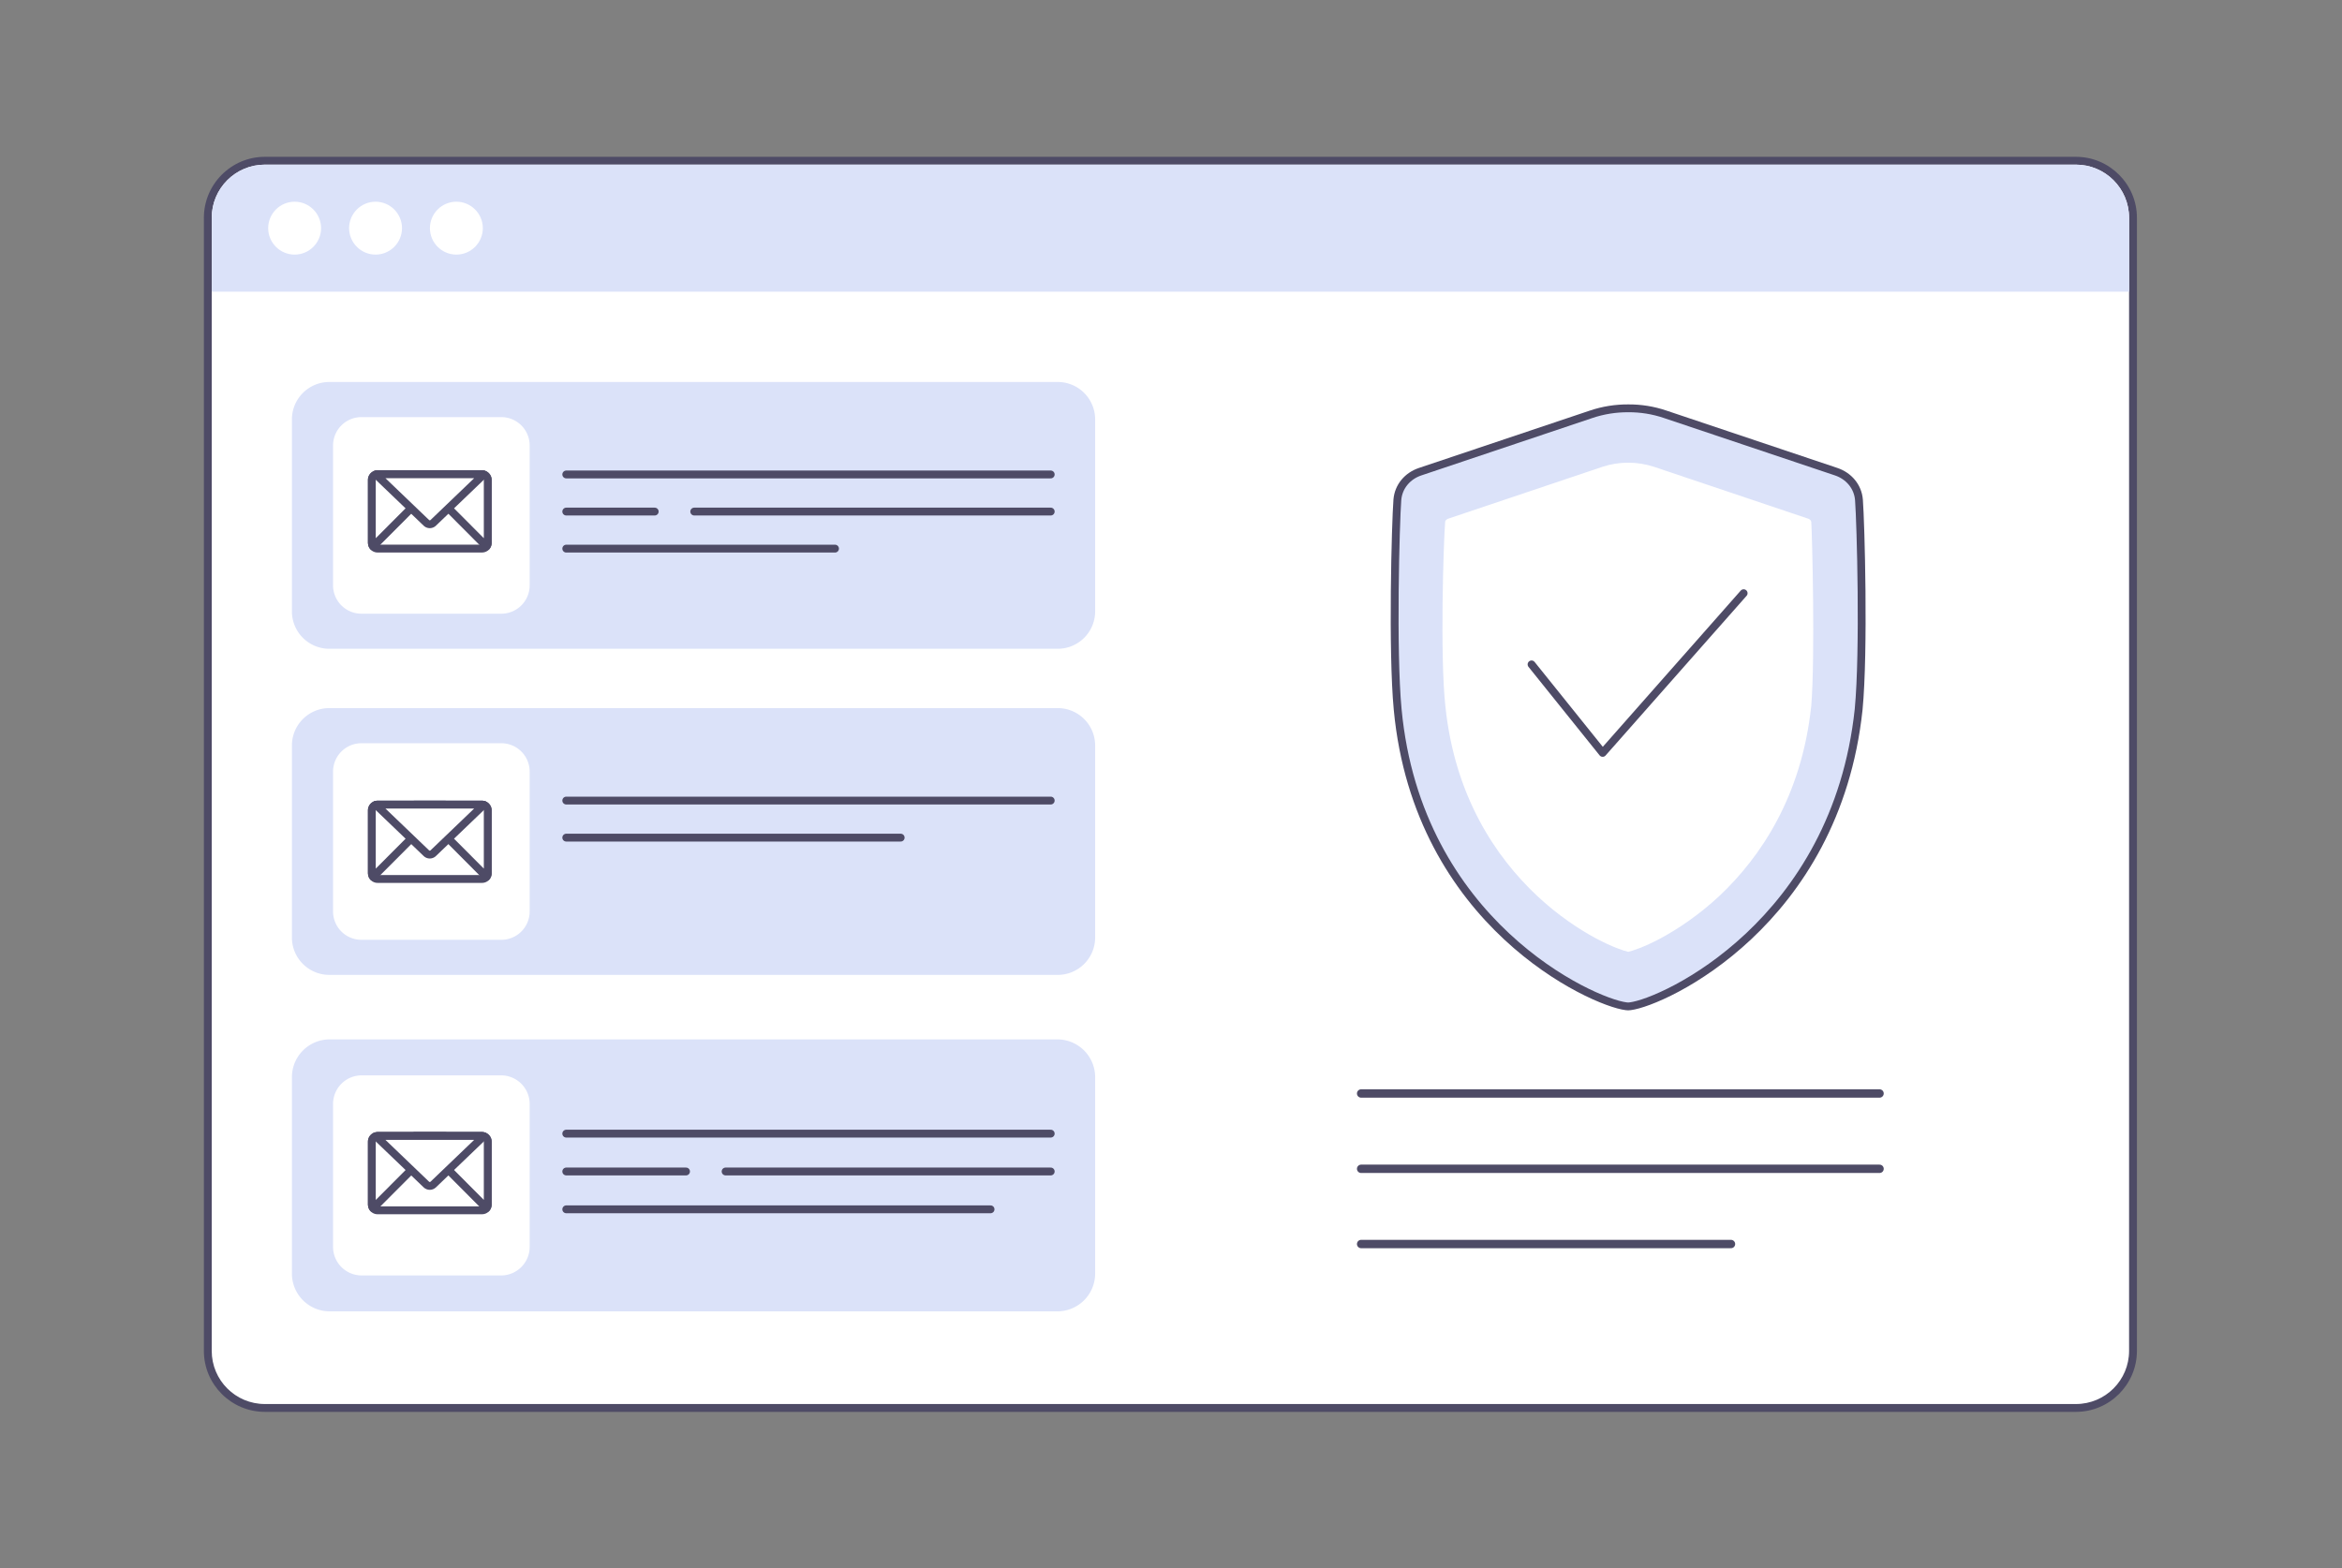
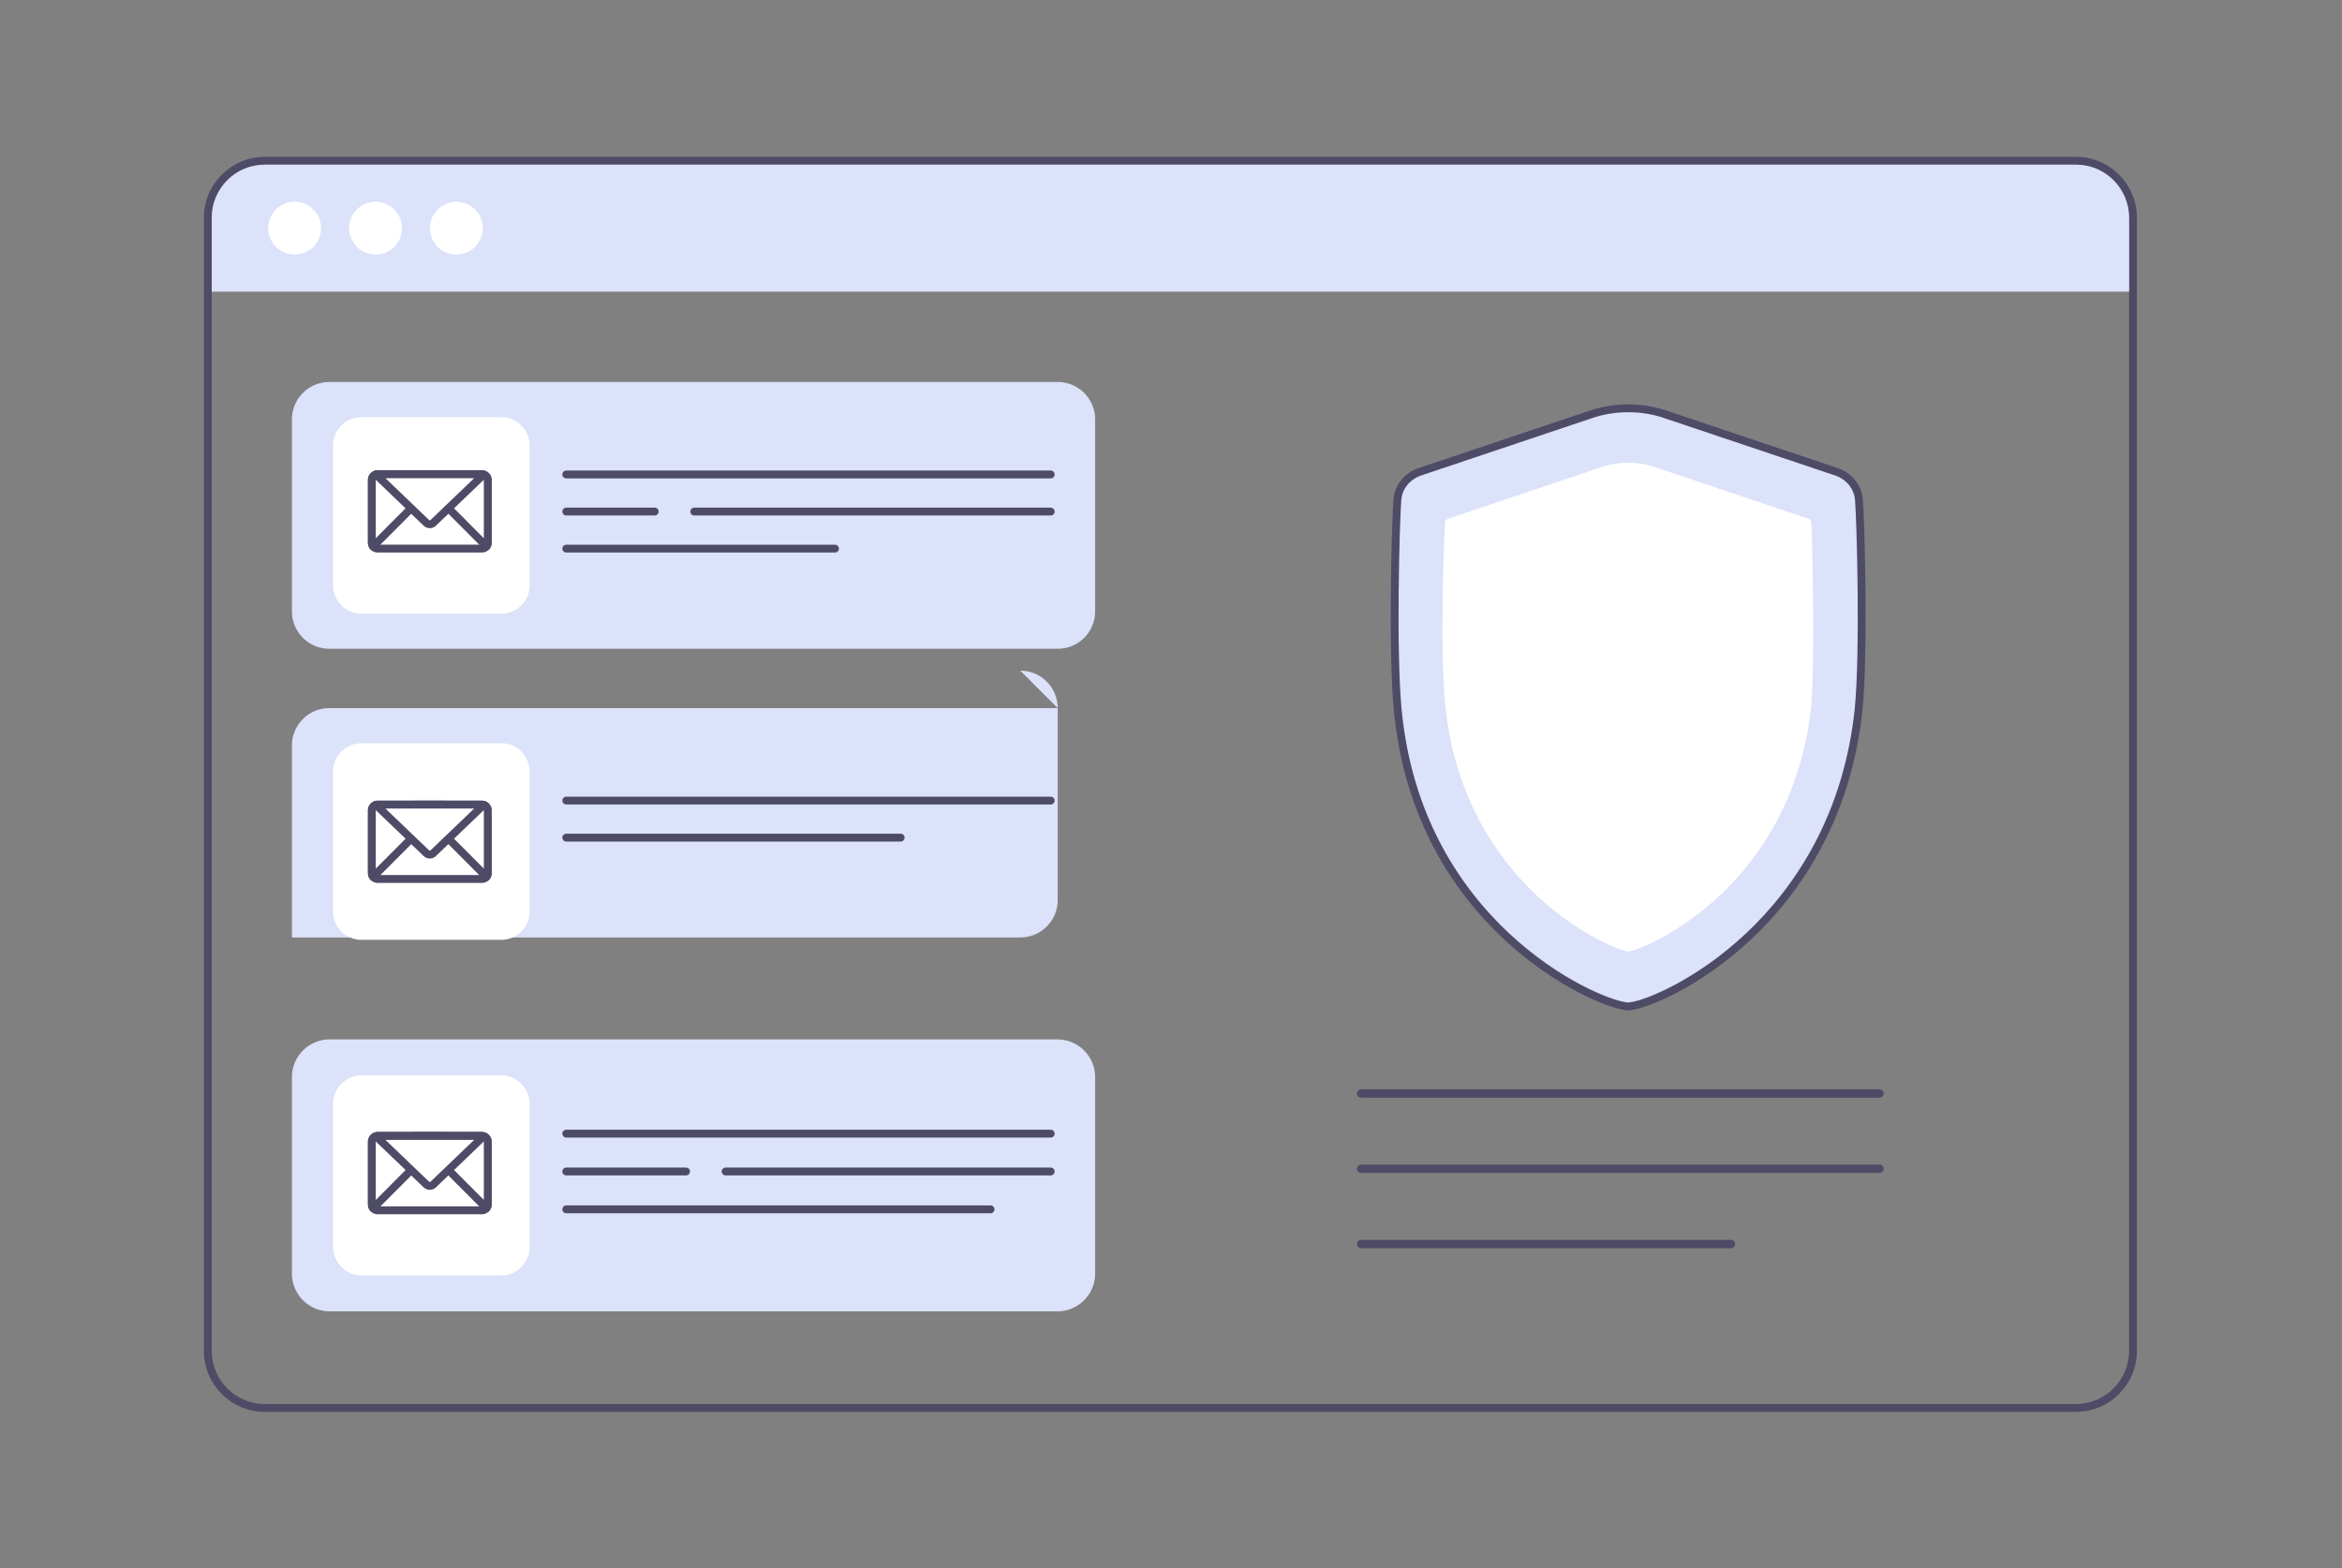
<svg xmlns="http://www.w3.org/2000/svg" width="448" height="300" fill="none" viewBox="0 0 448 300">
  <rect x="0" y="0" width="448" height="300" fill="#808080" stroke="none" />
-   <path fill="#fff" d="M397.11 30.75H50.67c-6.03 0-10.92 4.89-10.92 10.92v216.78c0 6.031 4.89 10.92 10.92 10.92h346.44c6.031 0 10.92-4.889 10.92-10.92V41.67c0-6.03-4.889-10.92-10.92-10.92" />
  <path fill="#4E4B66" d="M397.1 31.5c5.62 0 10.17 4.55 10.17 10.17v216.77c0 5.62-4.55 10.17-10.17 10.17H50.67c-5.62 0-10.17-4.55-10.17-10.17V41.67c0-5.62 4.55-10.17 10.17-10.17zm0-1.5H50.67C44.24 30 39 35.24 39 41.67v216.77c0 6.44 5.24 11.67 11.67 11.67H397.1c6.44 0 11.67-5.24 11.67-11.67V41.67c0-6.44-5.24-11.67-11.67-11.67" />
  <path fill="#DBE2F9" d="M407.28 41.67V55.8H40.5V41.67c0-5.62 4.55-10.17 10.17-10.17H397.1c5.62 0 10.17 4.55 10.17 10.17z" />
  <path fill="#fff" stroke="#fff" stroke-miterlimit="10" stroke-width="3" d="M56.36 40.09c-1.97 0-3.56 1.6-3.56 3.56s1.6 3.56 3.56 3.56 3.56-1.6 3.56-3.56-1.6-3.56-3.56-3.56Zm15.48 0c-1.97 0-3.56 1.6-3.56 3.56s1.6 3.56 3.56 3.56 3.56-1.6 3.56-3.56-1.6-3.56-3.56-3.56Zm15.46 0c-1.97 0-3.56 1.6-3.56 3.56s1.6 3.56 3.56 3.56 3.56-1.6 3.56-3.56-1.6-3.56-3.56-3.56Z" />
  <path fill="#DBE2F9" d="M202.33 73.08H63a7.16 7.16 0 0 0-7.16 7.16v36.72a7.16 7.16 0 0 0 7.16 7.16h139.33a7.16 7.16 0 0 0 7.16-7.16V80.24a7.16 7.16 0 0 0-7.16-7.16" />
  <path fill="#fff" stroke="#fff" stroke-miterlimit="10" stroke-width="3" d="M95.89 81.3H69.14a3.93 3.93 0 0 0-3.93 3.93v26.75a3.93 3.93 0 0 0 3.93 3.93h26.75a3.93 3.93 0 0 0 3.93-3.93V85.23a3.93 3.93 0 0 0-3.93-3.93Z" />
  <path stroke="#4E4B66" stroke-linecap="round" stroke-linejoin="round" stroke-width="1.5" d="M108.32 104.96h51.41" />
  <path fill="#fff" d="M108.32 90.77h92.67" />
  <path stroke="#4E4B66" stroke-linecap="round" stroke-linejoin="round" stroke-width="1.5" d="M108.32 90.77h92.67m-68.19 7.1h68.19m-92.67 0h16.92" />
-   <path fill="#DBE2F9" d="M202.33 135.47H63a7.16 7.16 0 0 0-7.16 7.16v36.72a7.16 7.16 0 0 0 7.16 7.16h139.33a7.16 7.16 0 0 0 7.16-7.16v-36.72a7.16 7.16 0 0 0-7.16-7.16" />
+   <path fill="#DBE2F9" d="M202.33 135.47H63a7.16 7.16 0 0 0-7.16 7.16v36.72h139.33a7.16 7.16 0 0 0 7.16-7.16v-36.72a7.16 7.16 0 0 0-7.16-7.16" />
  <path fill="#fff" stroke="#fff" stroke-miterlimit="10" stroke-width="3" d="M95.89 143.69H69.14a3.93 3.93 0 0 0-3.93 3.93v26.75a3.93 3.93 0 0 0 3.93 3.93h26.75a3.93 3.93 0 0 0 3.93-3.93v-26.75a3.93 3.93 0 0 0-3.93-3.93Z" />
  <path fill="#fff" d="M108.32 153.16h92.67" />
  <path stroke="#4E4B66" stroke-linecap="round" stroke-linejoin="round" stroke-width="1.5" d="M108.32 153.16h92.67m-92.67 7.09h63.97" />
  <path fill="#DBE2F9" d="M202.26 198.85H63.07a7.23 7.23 0 0 0-7.23 7.23v37.57a7.23 7.23 0 0 0 7.23 7.23h139.19a7.23 7.23 0 0 0 7.23-7.23v-37.57a7.23 7.23 0 0 0-7.23-7.23" />
  <path fill="#fff" stroke="#fff" stroke-miterlimit="10" stroke-width="3" d="M95.85 207.23H69.18a3.97 3.97 0 0 0-3.97 3.97v27.34a3.97 3.97 0 0 0 3.97 3.97h26.67a3.97 3.97 0 0 0 3.97-3.97V211.2a3.97 3.97 0 0 0-3.97-3.97Z" />
  <path stroke="#4E4B66" stroke-linecap="round" stroke-linejoin="round" stroke-width="1.5" d="M108.32 231.36h81.16" />
  <path fill="#fff" d="M108.32 216.88h92.67" />
  <path stroke="#4E4B66" stroke-linecap="round" stroke-linejoin="round" stroke-width="1.5" d="M108.32 216.88h92.67m-62.19 7.24h62.19m-92.67 0h22.91" />
  <path fill="#DBE2F9" d="M311.48 192.54h-.07c-.11 0-.21-.02-.36-.03-6.46-.79-39.84-15.86-43.69-56.79-1.06-11.24-.4-35.64-.06-40.08.2-2.56 1.94-4.59 4.36-5.4l32.71-10.98c2.31-.78 4.7-1.15 7.08-1.14 2.39-.02 4.79.36 7.08 1.14l32.71 10.98c2.41.81 4.16 2.85 4.36 5.4.34 4.44 1.01 28.85-.06 40.08-4.36 40.88-37.23 55.98-43.69 56.79q-.195.03-.36.03c.02 0 .03 0 0 0z" />
  <path stroke="#4E4B66" stroke-miterlimit="10" stroke-width="1.5" d="M311.49 192.54q.165 0 .36-.03c6.46-.81 39.33-15.91 43.69-56.79 1.07-11.23.4-35.64.06-40.08-.2-2.55-1.95-4.59-4.36-5.4l-32.71-10.98c-2.29-.78-4.69-1.16-7.08-1.14-2.38-.01-4.77.36-7.08 1.14l-32.71 10.98c-2.42.81-4.16 2.84-4.36 5.4-.34 4.44-1 28.84.06 40.08 3.85 40.93 37.23 56 43.69 56.79.15.01.25.03.36.03zm0 0c.02 0 .03 0 0 0Z" />
  <path fill="#fff" fill-rule="evenodd" d="M346.46 135.16c-1.84 17.12-9.6 28.72-17.49 36.18-3.98 3.72-8.01 6.4-11.34 8.19-3.13 1.67-5.33 2.37-6.16 2.57-.85-.19-3.05-.91-6.17-2.57-3.3-1.77-7.34-4.45-11.32-8.19-7.93-7.46-15.7-19.06-17.49-36.18-1.06-9.63-.36-31.48-.05-35.3 0-.15.05-.22.15-.34.08-.08.22-.22.5-.31l29.52-9.93c1.56-.5 3.17-.76 4.79-.76h.08c1.64 0 3.25.26 4.83.76l29.52 9.93c.26.08.42.22.5.31.08.12.12.19.15.34.16 2.37.77 25.58-.01 35.3z" clip-rule="evenodd" />
  <path fill="#fff" d="m292.97 127.11 13.6 16.93 26.97-30.55" />
-   <path stroke="#4E4B66" stroke-linecap="round" stroke-linejoin="round" stroke-width="1.5" d="m292.97 127.11 13.6 16.93 26.97-30.55" />
  <path fill="#fff" stroke="#4E4B66" stroke-linecap="round" stroke-linejoin="round" stroke-width="1.5" d="M71.13 103.86V91.82c0-.5.33-.91.78-1.05.1-.03.2-.04.31-.04h19.99c.11 0 .21.02.31.04.45.14.78.55.78 1.05v12.04a1.09 1.09 0 0 1-1.09 1.09H72.22a1.08 1.08 0 0 1-.9-.48c-.02-.03-.03-.05-.05-.08l-.03-.06s0-.01-.01-.02c-.01-.02-.02-.05-.03-.07l-.03-.11c0-.03-.01-.06-.02-.09 0-.03 0-.06-.01-.09v-.1z" />
  <path fill="#fff" stroke="#4E4B66" stroke-linecap="round" stroke-linejoin="round" stroke-width="1.5" d="M79.3 90.73h12.91c.6 0 1.09.49 1.09 1.09v12.04c0 .26-.09.49-.24.68z" />
  <path fill="#fff" stroke="#4E4B66" stroke-linecap="round" stroke-linejoin="round" stroke-width="1.5" d="M71.13 103.86V91.82c0-.5.33-.91.78-1.05.1-.03.2-.04.31-.04h12.91l-6.48 6.51-7.28 7.3s-.04-.05-.05-.07c-.02-.03-.03-.05-.05-.08l-.03-.06s0-.01-.01-.02c-.01-.02-.02-.05-.03-.07l-.03-.11c0-.03-.01-.06-.02-.09 0-.03 0-.06-.01-.09v-.1z" />
  <path fill="#fff" stroke="#4E4B66" stroke-linecap="round" stroke-linejoin="round" stroke-width="1.5" d="M71.91 90.78c.1-.03.2-.04.31-.04h19.99c.11 0 .21.02.31.04l-9.65 9.25c-.37.35-.94.35-1.31 0l-2.91-2.79zm-.78 76.289v-12.04c0-.5.33-.91.78-1.05.1-.03.2-.04.31-.04h19.99c.11 0 .21.02.31.04.45.14.78.55.78 1.05v12.04a1.09 1.09 0 0 1-1.09 1.09H72.22a1.08 1.08 0 0 1-.9-.48c-.02-.03-.03-.05-.05-.08l-.03-.06s0-.01-.01-.02c-.01-.02-.02-.05-.03-.07l-.03-.11c0-.03-.01-.06-.02-.09 0-.03 0-.06-.01-.09v-.1z" />
  <path fill="#fff" stroke="#4E4B66" stroke-linecap="round" stroke-linejoin="round" stroke-width="1.5" d="M79.3 153.939h12.91c.6 0 1.09.49 1.09 1.09v12.04c0 .26-.09.49-.24.68z" />
  <path fill="#fff" stroke="#4E4B66" stroke-linecap="round" stroke-linejoin="round" stroke-width="1.5" d="M71.13 167.069v-12.04c0-.5.33-.91.78-1.05.1-.03.2-.04.31-.04h12.91l-6.48 6.51-7.28 7.3s-.04-.05-.05-.07c-.02-.03-.03-.05-.05-.08l-.03-.06s0-.01-.01-.02c-.01-.02-.02-.05-.03-.07l-.03-.11c0-.03-.01-.06-.02-.09 0-.03 0-.06-.01-.09v-.1z" />
  <path fill="#fff" stroke="#4E4B66" stroke-linecap="round" stroke-linejoin="round" stroke-width="1.5" d="M71.91 153.979c.1-.03.2-.04.31-.04h19.99c.11 0 .21.02.31.04l-9.65 9.25c-.37.35-.94.35-1.31 0l-2.91-2.79zm-.78 76.481v-12.04c0-.5.33-.91.78-1.05.1-.03.2-.04.31-.04h19.99c.11 0 .21.02.31.04.45.14.78.55.78 1.05v12.04a1.09 1.09 0 0 1-1.09 1.09H72.22a1.08 1.08 0 0 1-.9-.48c-.02-.03-.03-.05-.05-.08l-.03-.06s0-.01-.01-.02c-.01-.02-.02-.05-.03-.07l-.03-.11c0-.03-.01-.06-.02-.09 0-.03 0-.06-.01-.09v-.1z" />
  <path fill="#fff" stroke="#4E4B66" stroke-linecap="round" stroke-linejoin="round" stroke-width="1.5" d="M79.3 217.32h12.91c.6 0 1.09.49 1.09 1.09v12.04c0 .26-.09.49-.24.68z" />
  <path fill="#fff" stroke="#4E4B66" stroke-linecap="round" stroke-linejoin="round" stroke-width="1.5" d="M71.13 230.46v-12.04c0-.5.33-.91.78-1.05.1-.03.2-.04.31-.04h12.91l-6.48 6.51-7.28 7.3s-.04-.05-.05-.07c-.02-.03-.03-.05-.05-.08l-.03-.06s0-.01-.01-.02c-.01-.02-.02-.05-.03-.07l-.03-.11c0-.03-.01-.06-.02-.09 0-.03 0-.06-.01-.09v-.1z" />
  <path fill="#fff" stroke="#4E4B66" stroke-linecap="round" stroke-linejoin="round" stroke-width="1.5" d="M71.91 217.37c.1-.03.2-.04.31-.04h19.99c.11 0 .21.02.31.04l-9.65 9.25c-.37.35-.94.35-1.31 0l-2.91-2.79z" />
  <path stroke="#4E4B66" stroke-linecap="round" stroke-linejoin="round" stroke-width="1.6" d="M260.369 209.199h99.17m-99.17 14.41h99.17m-99.17 14.39h70.75" />
</svg>